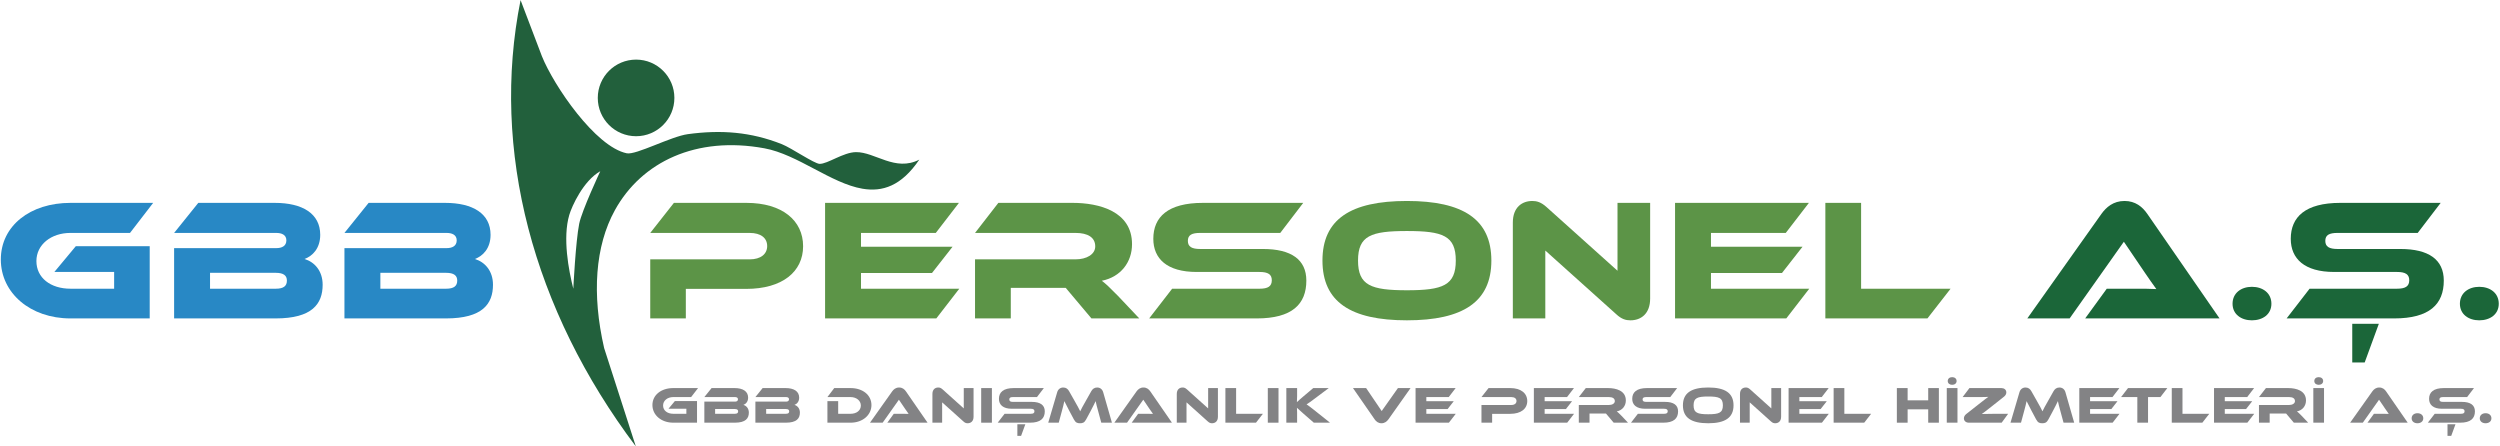
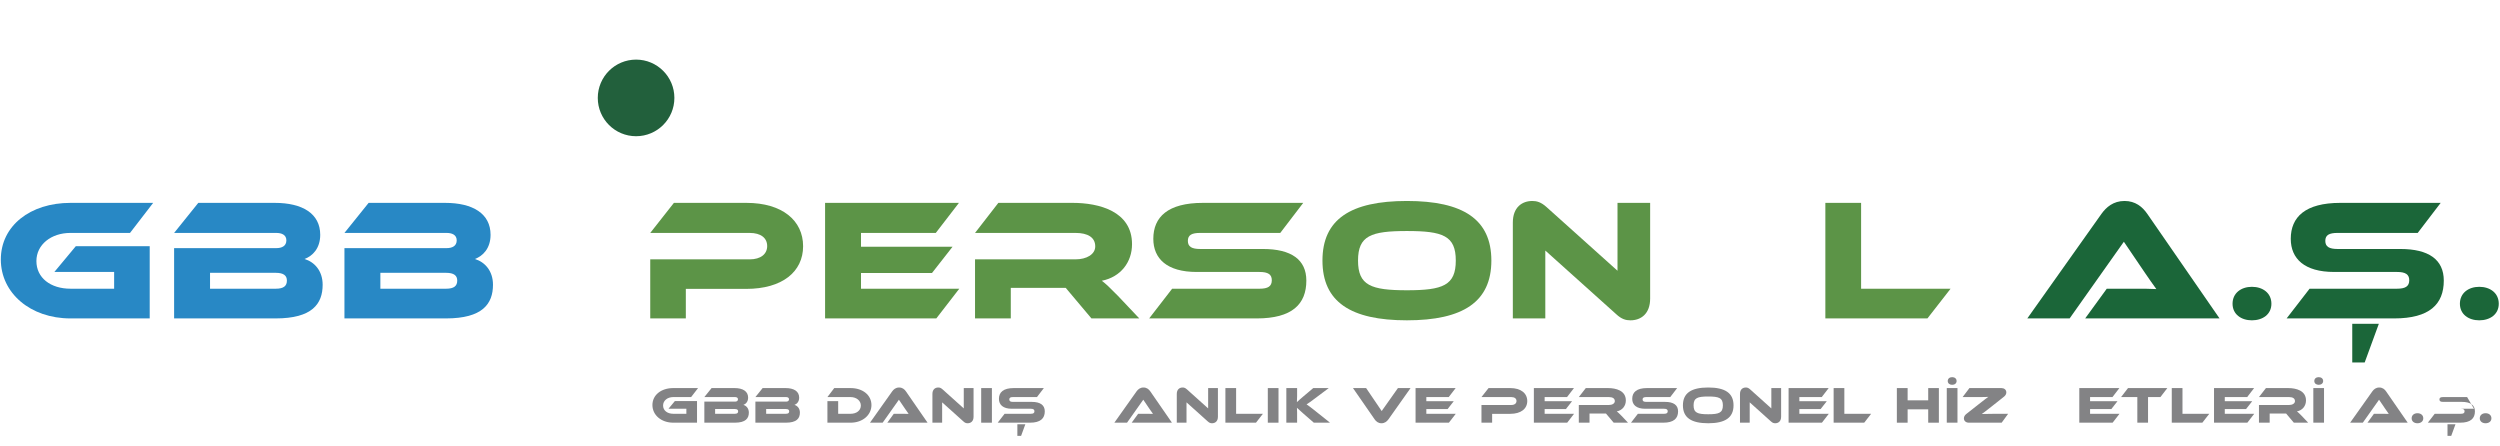
<svg xmlns="http://www.w3.org/2000/svg" viewBox="0 0 564.087 100.729" height="100.729" width="564.087" xml:space="preserve" id="svg2" version="1.1">
  <defs id="defs6">
    <clipPath id="clipPath18" clipPathUnits="userSpaceOnUse">
      <path id="path16" d="M 0,75.547 H 423.065 V 0 H 0 Z" />
    </clipPath>
    <clipPath id="clipPath234" clipPathUnits="userSpaceOnUse">
      <path id="path232" d="M 0,75.547 H 423.065 V 0 H 0 Z" />
    </clipPath>
  </defs>
  <g transform="matrix(1.333,0,0,-1.333,0,100.729)" id="g10">
    <g id="g12">
      <g clip-path="url(#clipPath18)" id="g14">
        <g transform="translate(12.828,33.888)" id="g20">
          <path id="path22" style="fill:#2888c5;fill-opacity:1;fill-rule:nonzero;stroke:none" d="M 0,0 H 12.513 V -12.221 H -0.906 c -6.783,0 -11.782,4.298 -11.782,9.97 0,5.73 4.999,9.589 11.782,9.589 H 13.098 L 9.18,2.251 H -0.906 c -3.275,0 -5.76,-1.988 -5.76,-4.766 0,-2.835 2.398,-4.677 5.76,-4.677 h 7.397 v 2.836 H -3.625 Z" />
        </g>
        <g transform="translate(35.552,29.385)" id="g24">
          <path id="path26" style="fill:#2888c5;fill-opacity:1;fill-rule:nonzero;stroke:none" d="m 0,0 v -2.69 h 11.139 c 1.316,0 1.871,0.468 1.871,1.375 C 13.01,-0.468 12.455,0 11.139,0 Z m 19.062,-2.017 c 0,-3.245 -1.784,-5.701 -7.952,-5.701 H -6.081 V 4.181 h 17.308 c 0.877,0 1.695,0.321 1.695,1.316 0,0.964 -0.847,1.256 -1.695,1.256 H -6.081 l 4.093,5.087 h 12.951 c 4.678,0 7.689,-1.812 7.689,-5.408 0,-2.31 -1.315,-3.596 -2.66,-4.093 1.696,-0.497 3.07,-2.017 3.07,-4.356" />
        </g>
        <g transform="translate(64.385,29.385)" id="g28">
          <path id="path30" style="fill:#2888c5;fill-opacity:1;fill-rule:nonzero;stroke:none" d="m 0,0 v -2.69 h 11.139 c 1.316,0 1.871,0.468 1.871,1.375 C 13.01,-0.468 12.455,0 11.139,0 Z m 19.062,-2.017 c 0,-3.245 -1.784,-5.701 -7.952,-5.701 H -6.081 V 4.181 h 17.308 c 0.877,0 1.695,0.321 1.695,1.316 0,0.964 -0.847,1.256 -1.695,1.256 H -6.081 l 4.093,5.087 h 12.951 c 4.678,0 7.689,-1.812 7.689,-5.408 0,-2.31 -1.315,-3.596 -2.66,-4.093 1.696,-0.497 3.07,-2.017 3.07,-4.356" />
        </g>
        <g transform="translate(126.321,26.666)" id="g32">
          <path id="path34" style="fill:#5c9447;fill-opacity:1;fill-rule:nonzero;stroke:none" d="m 0,0 h -10.232 v -5 h -6.023 V 4.999 H 0.584 c 1.872,0 2.954,0.906 2.954,2.251 0,1.375 -1.082,2.222 -2.954,2.222 h -16.839 l 4.005,5.087 H 0.029 c 6.052,0 9.59,-2.982 9.59,-7.338 C 9.619,2.894 6.081,0 0,0" />
        </g>
        <g transform="translate(162.376,26.695)" id="g36">
          <path id="path38" style="fill:#5c9447;fill-opacity:1;fill-rule:nonzero;stroke:none" d="M 0,0 -3.888,-5.028 H -22.716 V 14.53 H -0.059 L -3.976,9.443 H -16.635 V 7.104 H -1.14 L -4.619,2.661 H -16.635 V 0 Z" />
        </g>
        <g transform="translate(192.845,21.667)" id="g40">
          <path id="path42" style="fill:#5c9447;fill-opacity:1;fill-rule:nonzero;stroke:none" d="m 0,0 h -8.098 l -4.356,5.175 h -9.297 V 0 h -6.052 v 9.999 h 17.015 c 1.871,0 3.333,0.848 3.333,2.192 0,1.52 -1.257,2.281 -3.333,2.281 h -17.015 l 3.947,5.087 h 12.571 c 4.444,0 10.057,-1.404 10.057,-6.988 0,-3.04 -1.9,-5.554 -5.116,-6.197 0.673,-0.498 1.404,-1.199 2.748,-2.573 z" />
        </g>
        <g transform="translate(213.785,33.42)" id="g44">
          <path id="path46" style="fill:#5c9447;fill-opacity:1;fill-rule:nonzero;stroke:none" d="m 0,0 c 4.766,0 7.338,-1.784 7.338,-5.35 0,-4.005 -2.426,-6.403 -8.391,-6.403 h -18.214 l 3.889,5.028 h 14.793 c 1.433,0 2.076,0.41 2.076,1.433 0,0.994 -0.643,1.403 -2.076,1.403 h -10.642 c -5.028,0 -7.338,2.252 -7.338,5.614 0,3.684 2.456,6.081 8.391,6.081 H 6.812 L 2.924,2.719 h -13.566 c -1.403,0 -2.076,-0.351 -2.076,-1.345 0,-0.994 0.673,-1.374 2.076,-1.374 z" />
        </g>
        <g transform="translate(246.419,31.461)" id="g48">
          <path id="path50" style="fill:#5c9447;fill-opacity:1;fill-rule:nonzero;stroke:none" d="m 0,0 c 0,4.21 -2.192,5 -8.273,5 -6.081,0 -8.274,-0.79 -8.274,-5 0,-4.21 2.193,-5.028 8.274,-5.028 C -2.192,-5.028 0,-4.21 0,0 m 6.022,0 c 0,-6.987 -4.793,-10.115 -14.295,-10.115 -9.532,0 -14.296,3.128 -14.296,10.115 0,6.987 4.764,10.086 14.296,10.086 C 1.229,10.086 6.022,6.987 6.022,0" />
        </g>
        <g transform="translate(273.558,22.397)" id="g52">
          <path id="path54" style="fill:#5c9447;fill-opacity:1;fill-rule:nonzero;stroke:none" d="M 0,0 -11.986,10.759 V -0.73 h -5.497 v 16.226 c 0,2.602 1.579,3.654 3.303,3.654 0.732,0 1.462,-0.175 2.427,-1.052 L 0.234,7.339 V 18.828 H 5.76 V 2.632 C 5.76,0.029 4.181,-1.052 2.427,-1.052 1.667,-1.052 0.936,-0.877 0,0" />
        </g>
        <g transform="translate(306.25,26.695)" id="g56">
-           <path id="path58" style="fill:#5c9447;fill-opacity:1;fill-rule:nonzero;stroke:none" d="M 0,0 -3.889,-5.028 H -22.717 V 14.53 H -0.059 L -3.977,9.443 H -16.636 V 7.104 H -1.141 L -4.619,2.661 H -16.636 V 0 Z" />
-         </g>
+           </g>
        <g transform="translate(330.171,26.695)" id="g60">
          <path id="path62" style="fill:#5c9447;fill-opacity:1;fill-rule:nonzero;stroke:none" d="M 0,0 -3.918,-5.028 H -21.196 V 14.53 h 6.051 V 0 Z" />
        </g>
        <g transform="translate(352.953,21.667)" id="g64">
          <path id="path66" style="fill:#1b6639;fill-opacity:1;fill-rule:nonzero;stroke:none" d="m 0,0 3.655,5.028 h 4.911 c 1.17,0 2.544,0 3.48,-0.058 -0.526,0.702 -1.345,1.901 -1.988,2.836 L 6.549,12.98 -2.631,0 H -9.794 L 2.748,17.687 c 0.819,1.141 2.018,2.193 3.918,2.193 1.813,0 3.012,-0.964 3.859,-2.193 L 22.746,0 Z" />
        </g>
        <g transform="translate(381.174,27.017)" id="g68">
          <path id="path70" style="fill:#1b6639;fill-opacity:1;fill-rule:nonzero;stroke:none" d="m 0,0 c 1.842,0 3.304,-1.052 3.304,-2.865 0,-1.784 -1.462,-2.806 -3.304,-2.806 -1.812,0 -3.274,1.022 -3.274,2.806 C -3.274,-1.052 -1.812,0 0,0" />
        </g>
        <g transform="translate(402.664,20.761)" id="g72">
          <path id="path74" style="fill:#1b6639;fill-opacity:1;fill-rule:nonzero;stroke:none" d="M 0,0 -2.397,-6.549 H -4.502 V 0 Z m 3.654,12.659 c 4.766,0 7.339,-1.784 7.339,-5.35 0,-4.005 -2.427,-6.403 -8.39,-6.403 h -18.214 l 3.887,5.029 H 3.07 c 1.432,0 2.076,0.409 2.076,1.432 0,0.994 -0.644,1.404 -2.076,1.404 H -7.572 c -5.029,0 -7.338,2.251 -7.338,5.613 0,3.684 2.456,6.081 8.39,6.081 H 10.467 L 6.578,15.378 H -6.987 c -1.404,0 -2.076,-0.351 -2.076,-1.345 0,-0.994 0.672,-1.374 2.076,-1.374 z" />
        </g>
        <g transform="translate(419.658,27.017)" id="g76">
          <path id="path78" style="fill:#1b6639;fill-opacity:1;fill-rule:nonzero;stroke:none" d="m 0,0 c 1.842,0 3.304,-1.052 3.304,-2.865 0,-1.784 -1.462,-2.806 -3.304,-2.806 -1.812,0 -3.274,1.022 -3.274,2.806 C -3.274,-1.052 -1.812,0 0,0" />
        </g>
        <g transform="translate(114.236,7.68)" id="g80">
          <path id="path82" style="fill:#838385;fill-opacity:1;fill-rule:nonzero;stroke:none" d="m 0,0 h 3.749 v -3.661 h -4.02 c -2.032,0 -3.53,1.287 -3.53,2.986 0,1.717 1.498,2.873 3.53,2.873 H 3.924 L 2.75,0.675 h -3.021 c -0.981,0 -1.726,-0.596 -1.726,-1.428 0,-0.85 0.718,-1.401 1.726,-1.401 h 2.215 v 0.849 h -3.03 z" />
        </g>
        <g transform="translate(121.046,6.331)" id="g84">
          <path id="path86" style="fill:#838385;fill-opacity:1;fill-rule:nonzero;stroke:none" d="m 0,0 v -0.806 h 3.337 c 0.394,0 0.56,0.14 0.56,0.411 C 3.897,-0.141 3.731,0 3.337,0 Z m 5.71,-0.604 c 0,-0.973 -0.534,-1.709 -2.382,-1.709 h -5.15 v 3.565 h 5.185 c 0.263,0 0.508,0.097 0.508,0.394 0,0.29 -0.254,0.377 -0.508,0.377 h -5.185 l 1.226,1.524 h 3.881 c 1.401,0 2.303,-0.543 2.303,-1.62 C 5.588,1.234 5.194,0.85 4.791,0.7 5.299,0.552 5.71,0.096 5.71,-0.604" />
        </g>
        <g transform="translate(129.687,6.331)" id="g88">
          <path id="path90" style="fill:#838385;fill-opacity:1;fill-rule:nonzero;stroke:none" d="m 0,0 v -0.806 h 3.337 c 0.394,0 0.56,0.14 0.56,0.411 C 3.897,-0.141 3.731,0 3.337,0 Z m 5.71,-0.604 c 0,-0.973 -0.534,-1.709 -2.382,-1.709 h -5.15 v 3.565 h 5.185 c 0.263,0 0.508,0.097 0.508,0.394 0,0.29 -0.254,0.377 -0.508,0.377 h -5.185 l 1.226,1.524 h 3.881 c 1.401,0 2.303,-0.543 2.303,-1.62 C 5.588,1.234 5.194,0.85 4.791,0.7 5.299,0.552 5.71,0.096 5.71,-0.604" />
        </g>
        <g transform="translate(143.979,4.018)" id="g92">
          <path id="path94" style="fill:#838385;fill-opacity:1;fill-rule:nonzero;stroke:none" d="m 0,0 h -3.924 v 3.652 h 1.822 V 1.507 H 0 c 1.007,0 1.734,0.56 1.734,1.401 0,0.823 -0.753,1.428 -1.734,1.428 h -3.924 l 1.156,1.523 H 0 C 2.049,5.859 3.53,4.677 3.53,2.986 3.53,1.287 2.032,0 0,0" />
        </g>
        <g transform="translate(150.194,4.018)" id="g96">
          <path id="path98" style="fill:#838385;fill-opacity:1;fill-rule:nonzero;stroke:none" d="m 0,0 1.095,1.507 h 1.471 c 0.351,0 0.763,0 1.043,-0.018 -0.158,0.21 -0.403,0.57 -0.596,0.85 L 1.962,3.889 -0.788,0 h -2.146 l 3.757,5.299 c 0.246,0.342 0.605,0.657 1.174,0.657 0.543,0 0.902,-0.289 1.156,-0.657 L 6.814,0 Z" />
        </g>
        <g transform="translate(163.066,4.237)" id="g100">
          <path id="path102" style="fill:#838385;fill-opacity:1;fill-rule:nonzero;stroke:none" d="m 0,0 -3.591,3.224 v -3.443 h -1.647 v 4.862 c 0,0.779 0.473,1.094 0.99,1.094 0.219,0 0.438,-0.052 0.727,-0.315 L 0.07,2.198 V 5.641 H 1.726 V 0.788 C 1.726,0.009 1.252,-0.315 0.727,-0.315 0.499,-0.315 0.28,-0.263 0,0" />
        </g>
        <path id="path104" style="fill:#838385;fill-opacity:1;fill-rule:nonzero;stroke:none" d="m 167.897,4.018 h -1.813 v 5.859 h 1.813 z" />
        <g transform="translate(173.556,3.747)" id="g106">
          <path id="path108" style="fill:#838385;fill-opacity:1;fill-rule:nonzero;stroke:none" d="M 0,0 -0.718,-1.962 H -1.349 V 0 Z m 1.095,3.792 c 1.427,0 2.198,-0.534 2.198,-1.603 0,-1.2 -0.727,-1.918 -2.513,-1.918 h -5.457 l 1.165,1.507 H 0.92 c 0.429,0 0.622,0.122 0.622,0.429 0,0.298 -0.193,0.421 -0.622,0.421 h -3.189 c -1.506,0 -2.198,0.674 -2.198,1.682 0,1.103 0.736,1.821 2.514,1.821 H 3.136 L 1.971,4.607 h -4.064 c -0.421,0 -0.622,-0.105 -0.622,-0.403 0,-0.298 0.201,-0.412 0.622,-0.412 z" />
        </g>
        <g transform="translate(181.9,7.697)" id="g110">
-           <path id="path112" style="fill:#838385;fill-opacity:1;fill-rule:nonzero;stroke:none" d="m 0,0 c 0.517,-0.902 0.745,-1.34 0.946,-1.752 0.193,0.412 0.42,0.841 0.937,1.743 L 2.82,1.655 c 0.211,0.377 0.526,0.622 0.999,0.622 0.455,0 0.858,-0.262 1.016,-0.805 l 1.48,-5.151 H 4.511 L 3.959,-1.638 C 3.775,-0.973 3.652,-0.499 3.556,-0.026 3.363,-0.438 3.145,-0.885 2.742,-1.646 L 1.953,-3.118 C 1.646,-3.696 1.349,-3.775 0.911,-3.775 c -0.438,0 -0.736,0.079 -1.042,0.657 l -0.788,1.48 c -0.43,0.806 -0.64,1.217 -0.824,1.612 -0.088,-0.464 -0.219,-0.955 -0.394,-1.612 l -0.552,-2.041 h -1.778 l 1.515,5.151 c 0.158,0.543 0.57,0.805 1.025,0.805 0.465,0 0.78,-0.236 0.99,-0.622 z" />
-         </g>
+           </g>
        <g transform="translate(191.558,4.018)" id="g114">
          <path id="path116" style="fill:#838385;fill-opacity:1;fill-rule:nonzero;stroke:none" d="m 0,0 1.095,1.507 h 1.471 c 0.351,0 0.763,0 1.043,-0.018 -0.158,0.21 -0.403,0.57 -0.596,0.85 L 1.962,3.889 -0.788,0 h -2.146 l 3.757,5.299 c 0.246,0.342 0.605,0.657 1.174,0.657 0.543,0 0.902,-0.289 1.156,-0.657 L 6.814,0 Z" />
        </g>
        <g transform="translate(204.43,4.237)" id="g118">
          <path id="path120" style="fill:#838385;fill-opacity:1;fill-rule:nonzero;stroke:none" d="m 0,0 -3.591,3.224 v -3.443 h -1.647 v 4.862 c 0,0.779 0.473,1.094 0.99,1.094 0.219,0 0.438,-0.052 0.727,-0.315 L 0.07,2.198 V 5.641 H 1.726 V 0.788 C 1.726,0.009 1.252,-0.315 0.727,-0.315 0.499,-0.315 0.28,-0.263 0,0" />
        </g>
        <g transform="translate(213.772,5.525)" id="g122">
          <path id="path124" style="fill:#838385;fill-opacity:1;fill-rule:nonzero;stroke:none" d="M 0,0 -1.174,-1.507 H -6.35 v 5.86 h 1.813 V 0 Z" />
        </g>
        <path id="path126" style="fill:#838385;fill-opacity:1;fill-rule:nonzero;stroke:none" d="m 216.411,4.018 h -1.812 v 5.859 h 1.812 z" />
        <g transform="translate(225.129,4.018)" id="g128">
          <path id="path130" style="fill:#838385;fill-opacity:1;fill-rule:nonzero;stroke:none" d="m 0,0 h -2.742 l -1.769,1.542 c -0.604,0.525 -0.885,0.779 -1.086,0.98 0.009,-0.271 0.027,-0.56 0.027,-0.84 V 0 H -7.393 V 5.859 H -5.57 V 4.502 c 0,-0.359 -0.018,-0.718 -0.035,-1.024 0.227,0.21 0.543,0.507 1.077,0.954 l 1.69,1.427 h 2.627 L -2.453,4.178 C -3.232,3.591 -3.592,3.328 -3.968,3.101 -3.635,2.873 -3.18,2.549 -2.427,1.936 Z" />
        </g>
        <g transform="translate(231.24,9.878)" id="g132">
          <path id="path134" style="fill:#838385;fill-opacity:1;fill-rule:nonzero;stroke:none" d="M 0,0 2.636,-3.889 5.386,0 H 7.523 L 3.774,-5.299 C 3.521,-5.641 3.161,-5.956 2.601,-5.956 c -0.543,0 -0.902,0.289 -1.156,0.657 L -2.225,0 Z" />
        </g>
        <g transform="translate(246.416,5.525)" id="g136">
          <path id="path138" style="fill:#838385;fill-opacity:1;fill-rule:nonzero;stroke:none" d="m 0,0 -1.165,-1.507 h -5.641 v 5.86 h 6.788 L -1.191,2.829 H -4.983 V 2.128 h 4.641 L -1.384,0.797 H -4.983 V 0 Z" />
        </g>
        <g transform="translate(255.636,5.516)" id="g140">
          <path id="path142" style="fill:#838385;fill-opacity:1;fill-rule:nonzero;stroke:none" d="M 0,0 H -3.065 V -1.498 H -4.87 v 2.995 h 5.045 c 0.56,0 0.885,0.272 0.885,0.675 0,0.411 -0.325,0.666 -0.885,0.666 H -4.87 l 1.2,1.523 H 0.009 C 1.821,4.361 2.881,3.468 2.881,2.163 2.881,0.867 1.821,0 0,0" />
        </g>
        <g transform="translate(266.441,5.525)" id="g144">
          <path id="path146" style="fill:#838385;fill-opacity:1;fill-rule:nonzero;stroke:none" d="m 0,0 -1.165,-1.507 h -5.641 v 5.86 h 6.788 L -1.191,2.829 H -4.983 V 2.128 h 4.641 L -1.384,0.797 H -4.983 V 0 Z" />
        </g>
        <g transform="translate(275.571,4.018)" id="g148">
          <path id="path150" style="fill:#838385;fill-opacity:1;fill-rule:nonzero;stroke:none" d="M 0,0 H -2.426 L -3.73,1.55 H -6.516 V 0 h -1.813 v 2.995 h 5.098 c 0.56,0 0.998,0.254 0.998,0.657 0,0.455 -0.376,0.684 -0.998,0.684 h -5.098 l 1.183,1.523 h 3.765 c 1.332,0 3.014,-0.42 3.014,-2.092 0,-0.912 -0.57,-1.664 -1.533,-1.858 0.201,-0.148 0.421,-0.359 0.823,-0.77 z" />
        </g>
        <g transform="translate(281.848,7.539)" id="g152">
          <path id="path154" style="fill:#838385;fill-opacity:1;fill-rule:nonzero;stroke:none" d="m 0,0 c 1.428,0 2.198,-0.534 2.198,-1.603 0,-1.2 -0.727,-1.918 -2.513,-1.918 h -5.457 l 1.165,1.507 h 4.431 c 0.43,0 0.622,0.122 0.622,0.429 0,0.298 -0.192,0.421 -0.622,0.421 h -3.187 c -1.507,0 -2.199,0.674 -2.199,1.682 0,1.103 0.736,1.821 2.514,1.821 H 2.04 L 0.876,0.815 H -3.188 C -3.608,0.815 -3.811,0.71 -3.811,0.412 -3.811,0.114 -3.608,0 -3.188,0 Z" />
        </g>
        <g transform="translate(291.628,6.953)" id="g156">
          <path id="path158" style="fill:#838385;fill-opacity:1;fill-rule:nonzero;stroke:none" d="m 0,0 c 0,1.261 -0.657,1.497 -2.479,1.497 -1.822,0 -2.479,-0.236 -2.479,-1.497 0,-1.262 0.657,-1.507 2.479,-1.507 C -0.657,-1.507 0,-1.262 0,0 m 1.804,0 c 0,-2.094 -1.437,-3.031 -4.283,-3.031 -2.855,0 -4.283,0.937 -4.283,3.031 0,2.093 1.428,3.021 4.283,3.021 2.846,0 4.283,-0.928 4.283,-3.021" />
        </g>
        <g transform="translate(299.761,4.237)" id="g160">
          <path id="path162" style="fill:#838385;fill-opacity:1;fill-rule:nonzero;stroke:none" d="m 0,0 -3.591,3.224 v -3.443 h -1.646 v 4.862 c 0,0.779 0.472,1.094 0.99,1.094 0.219,0 0.437,-0.052 0.726,-0.315 L 0.07,2.198 V 5.641 H 1.726 V 0.788 C 1.726,0.009 1.253,-0.315 0.728,-0.315 0.5,-0.315 0.28,-0.263 0,0" />
        </g>
        <g transform="translate(309.558,5.525)" id="g164">
          <path id="path166" style="fill:#838385;fill-opacity:1;fill-rule:nonzero;stroke:none" d="m 0,0 -1.165,-1.507 h -5.641 v 5.86 h 6.788 L -1.191,2.829 H -4.983 V 2.128 h 4.641 L -1.384,0.797 H -4.983 V 0 Z" />
        </g>
        <g transform="translate(316.726,5.525)" id="g168">
          <path id="path170" style="fill:#838385;fill-opacity:1;fill-rule:nonzero;stroke:none" d="M 0,0 -1.173,-1.507 H -6.35 v 5.86 h 1.814 V 0 Z" />
        </g>
        <g transform="translate(328.19,4.018)" id="g172">
          <path id="path174" style="fill:#838385;fill-opacity:1;fill-rule:nonzero;stroke:none" d="M 0,0 H -1.805 V 2.26 H -5.29 V 0 H -7.112 V 5.859 H -5.29 V 3.784 h 3.485 V 5.859 H 0 Z" />
        </g>
        <g transform="translate(330.437,11.726)" id="g176">
          <path id="path178" style="fill:#838385;fill-opacity:1;fill-rule:nonzero;stroke:none" d="m 0,0 c 0.42,0 0.753,-0.237 0.753,-0.657 0,-0.404 -0.333,-0.64 -0.753,-0.64 -0.412,0 -0.745,0.236 -0.745,0.64 C -0.745,-0.237 -0.412,0 0,0 m 0.901,-7.708 h -1.812 v 5.859 h 1.812 z" />
        </g>
        <g transform="translate(338.82,4.018)" id="g180">
          <path id="path182" style="fill:#838385;fill-opacity:1;fill-rule:nonzero;stroke:none" d="m 0,0 h -5.553 c -0.455,0 -0.841,0.263 -0.841,0.735 0,0.272 0.149,0.535 0.394,0.728 l 2.138,1.682 C -2.891,3.924 -2.47,4.213 -2.251,4.37 -2.566,4.345 -3.101,4.336 -4.266,4.336 h -2.346 l 1.156,1.523 h 5.403 C 0.403,5.859 0.788,5.597 0.788,5.124 0.788,4.861 0.64,4.59 0.395,4.405 L -1.77,2.688 C -2.732,1.927 -3.136,1.629 -3.363,1.472 c 0.289,0.017 1.41,0.035 2.33,0.035 h 2.128 z" />
        </g>
        <g transform="translate(344.781,7.697)" id="g184">
-           <path id="path186" style="fill:#838385;fill-opacity:1;fill-rule:nonzero;stroke:none" d="m 0,0 c 0.517,-0.902 0.744,-1.34 0.945,-1.752 0.194,0.412 0.421,0.841 0.938,1.743 L 2.82,1.655 c 0.21,0.377 0.526,0.622 0.998,0.622 0.455,0 0.859,-0.262 1.016,-0.805 l 1.48,-5.151 H 4.51 L 3.958,-1.638 C 3.774,-0.973 3.652,-0.499 3.556,-0.026 3.363,-0.438 3.144,-0.885 2.741,-1.646 L 1.953,-3.118 C 1.646,-3.696 1.349,-3.775 0.91,-3.775 c -0.437,0 -0.735,0.079 -1.042,0.657 l -0.788,1.48 c -0.43,0.806 -0.64,1.217 -0.823,1.612 -0.088,-0.464 -0.219,-0.955 -0.395,-1.612 l -0.551,-2.041 h -1.778 l 1.515,5.151 c 0.158,0.543 0.569,0.805 1.024,0.805 0.465,0 0.781,-0.236 0.991,-0.622 z" />
-         </g>
+           </g>
        <g transform="translate(358.766,5.525)" id="g188">
          <path id="path190" style="fill:#838385;fill-opacity:1;fill-rule:nonzero;stroke:none" d="m 0,0 -1.165,-1.507 h -5.641 v 5.86 h 6.788 L -1.191,2.829 H -4.983 V 2.128 h 4.641 L -1.384,0.797 H -4.983 V 0 Z" />
        </g>
        <g transform="translate(366.863,9.878)" id="g192">
          <path id="path194" style="fill:#838385;fill-opacity:1;fill-rule:nonzero;stroke:none" d="M 0,0 -1.174,-1.523 H -3.267 V -5.859 H -5.08 v 4.336 H -7.83 L -6.656,0 Z" />
        </g>
        <g transform="translate(373.961,5.525)" id="g196">
          <path id="path198" style="fill:#838385;fill-opacity:1;fill-rule:nonzero;stroke:none" d="M 0,0 -1.173,-1.507 H -6.35 v 5.86 h 1.814 V 0 Z" />
        </g>
        <g transform="translate(381.569,5.525)" id="g200">
          <path id="path202" style="fill:#838385;fill-opacity:1;fill-rule:nonzero;stroke:none" d="m 0,0 -1.165,-1.507 h -5.641 v 5.86 h 6.788 L -1.191,2.829 H -4.983 V 2.128 h 4.641 L -1.384,0.797 H -4.983 V 0 Z" />
        </g>
        <g transform="translate(390.699,4.018)" id="g204">
          <path id="path206" style="fill:#838385;fill-opacity:1;fill-rule:nonzero;stroke:none" d="M 0,0 H -2.426 L -3.73,1.55 H -6.516 V 0 h -1.813 v 2.995 h 5.098 c 0.56,0 0.998,0.254 0.998,0.657 0,0.455 -0.376,0.684 -0.998,0.684 h -5.098 l 1.183,1.523 h 3.765 c 1.332,0 3.014,-0.42 3.014,-2.092 0,-0.912 -0.57,-1.664 -1.533,-1.858 0.201,-0.148 0.421,-0.359 0.823,-0.77 z" />
        </g>
        <g transform="translate(392.483,11.726)" id="g208">
          <path id="path210" style="fill:#838385;fill-opacity:1;fill-rule:nonzero;stroke:none" d="m 0,0 c 0.42,0 0.753,-0.237 0.753,-0.657 0,-0.404 -0.333,-0.64 -0.753,-0.64 -0.412,0 -0.745,0.236 -0.745,0.64 C -0.745,-0.237 -0.412,0 0,0 m 0.901,-7.708 h -1.812 v 5.859 h 1.812 z" />
        </g>
        <g transform="translate(400.737,4.018)" id="g212">
          <path id="path214" style="fill:#838385;fill-opacity:1;fill-rule:nonzero;stroke:none" d="m 0,0 1.095,1.507 h 1.471 c 0.351,0 0.762,0 1.042,-0.018 -0.157,0.21 -0.402,0.57 -0.595,0.85 L 1.962,3.889 -0.788,0 h -2.146 l 3.757,5.299 c 0.245,0.342 0.605,0.657 1.174,0.657 0.543,0 0.902,-0.289 1.156,-0.657 L 6.814,0 Z" />
        </g>
        <g transform="translate(409.195,5.621)" id="g216">
          <path id="path218" style="fill:#838385;fill-opacity:1;fill-rule:nonzero;stroke:none" d="m 0,0 c 0.552,0 0.99,-0.315 0.99,-0.858 0,-0.535 -0.438,-0.841 -0.99,-0.841 -0.543,0 -0.98,0.306 -0.98,0.841 C -0.98,-0.315 -0.543,0 0,0" />
        </g>
        <g transform="translate(415.634,3.747)" id="g220">
-           <path id="path222" style="fill:#838385;fill-opacity:1;fill-rule:nonzero;stroke:none" d="M 0,0 -0.719,-1.962 H -1.35 V 0 Z m 1.095,3.792 c 1.427,0 2.198,-0.534 2.198,-1.603 0,-1.2 -0.728,-1.918 -2.514,-1.918 h -5.457 l 1.165,1.507 h 4.432 c 0.43,0 0.622,0.122 0.622,0.429 0,0.298 -0.192,0.421 -0.622,0.421 h -3.188 c -1.506,0 -2.198,0.674 -2.198,1.682 0,1.103 0.736,1.821 2.514,1.821 H 3.135 L 1.971,4.607 h -4.065 c -0.42,0 -0.622,-0.105 -0.622,-0.403 0,-0.298 0.202,-0.412 0.622,-0.412 z" />
+           <path id="path222" style="fill:#838385;fill-opacity:1;fill-rule:nonzero;stroke:none" d="M 0,0 -0.719,-1.962 H -1.35 V 0 Z m 1.095,3.792 c 1.427,0 2.198,-0.534 2.198,-1.603 0,-1.2 -0.728,-1.918 -2.514,-1.918 h -5.457 l 1.165,1.507 h 4.432 c 0.43,0 0.622,0.122 0.622,0.429 0,0.298 -0.192,0.421 -0.622,0.421 h -3.188 H 3.135 L 1.971,4.607 h -4.065 c -0.42,0 -0.622,-0.105 -0.622,-0.403 0,-0.298 0.202,-0.412 0.622,-0.412 z" />
        </g>
        <g transform="translate(420.728,5.621)" id="g224">
          <path id="path226" style="fill:#838385;fill-opacity:1;fill-rule:nonzero;stroke:none" d="m 0,0 c 0.552,0 0.99,-0.315 0.99,-0.858 0,-0.535 -0.438,-0.841 -0.99,-0.841 -0.543,0 -0.98,0.306 -0.98,0.841 C -0.98,-0.315 -0.543,0 0,0" />
        </g>
      </g>
    </g>
    <g id="g228">
      <g clip-path="url(#clipPath234)" id="g230">
        <g transform="translate(96.359,39.177)" id="g236">
-           <path id="path238" style="fill:#22603c;fill-opacity:1;fill-rule:nonzero;stroke:none" d="m 0,0 c -1.141,-3.875 -0.109,-9.353 0.685,-12.484 0,0 0.391,7.957 0.995,10.994 C 2.125,0.748 5.25,7.408 5.25,7.408 2.372,5.777 0.439,1.492 0,0 M 59.25,9.368 C 56.21,4.877 52.986,3.877 49.647,4.442 44.311,5.345 38.68,10.245 33.035,11.285 21.503,13.41 12.248,9.001 7.728,0.821 4.37,-5.258 3.809,-13.421 5.902,-22.527 l 5.365,-16.65 C -6.169,-16.029 -13.338,11.017 -8.242,36.37 l 3.612,-9.5 c 1.987,-4.943 9.041,-15.344 14.375,-16.431 1.552,-0.317 7.472,2.855 10.324,3.242 5.634,0.764 10.661,0.388 15.916,-1.696 1.622,-0.643 5.491,-3.306 6.382,-3.332 1.34,-0.038 3.998,1.95 6.141,1.984 3.245,0.052 6.653,-3.377 10.742,-1.269" />
-         </g>
+           </g>
        <g transform="translate(114.152,58.992)" id="g240">
          <path id="path242" style="fill:#22603c;fill-opacity:1;fill-rule:nonzero;stroke:none" d="m 0,0 c 0,-3.581 -2.903,-6.484 -6.484,-6.484 -3.581,0 -6.483,2.903 -6.483,6.484 0,3.581 2.902,6.484 6.483,6.484 C -2.903,6.484 0,3.581 0,0" />
        </g>
      </g>
    </g>
  </g>
</svg>